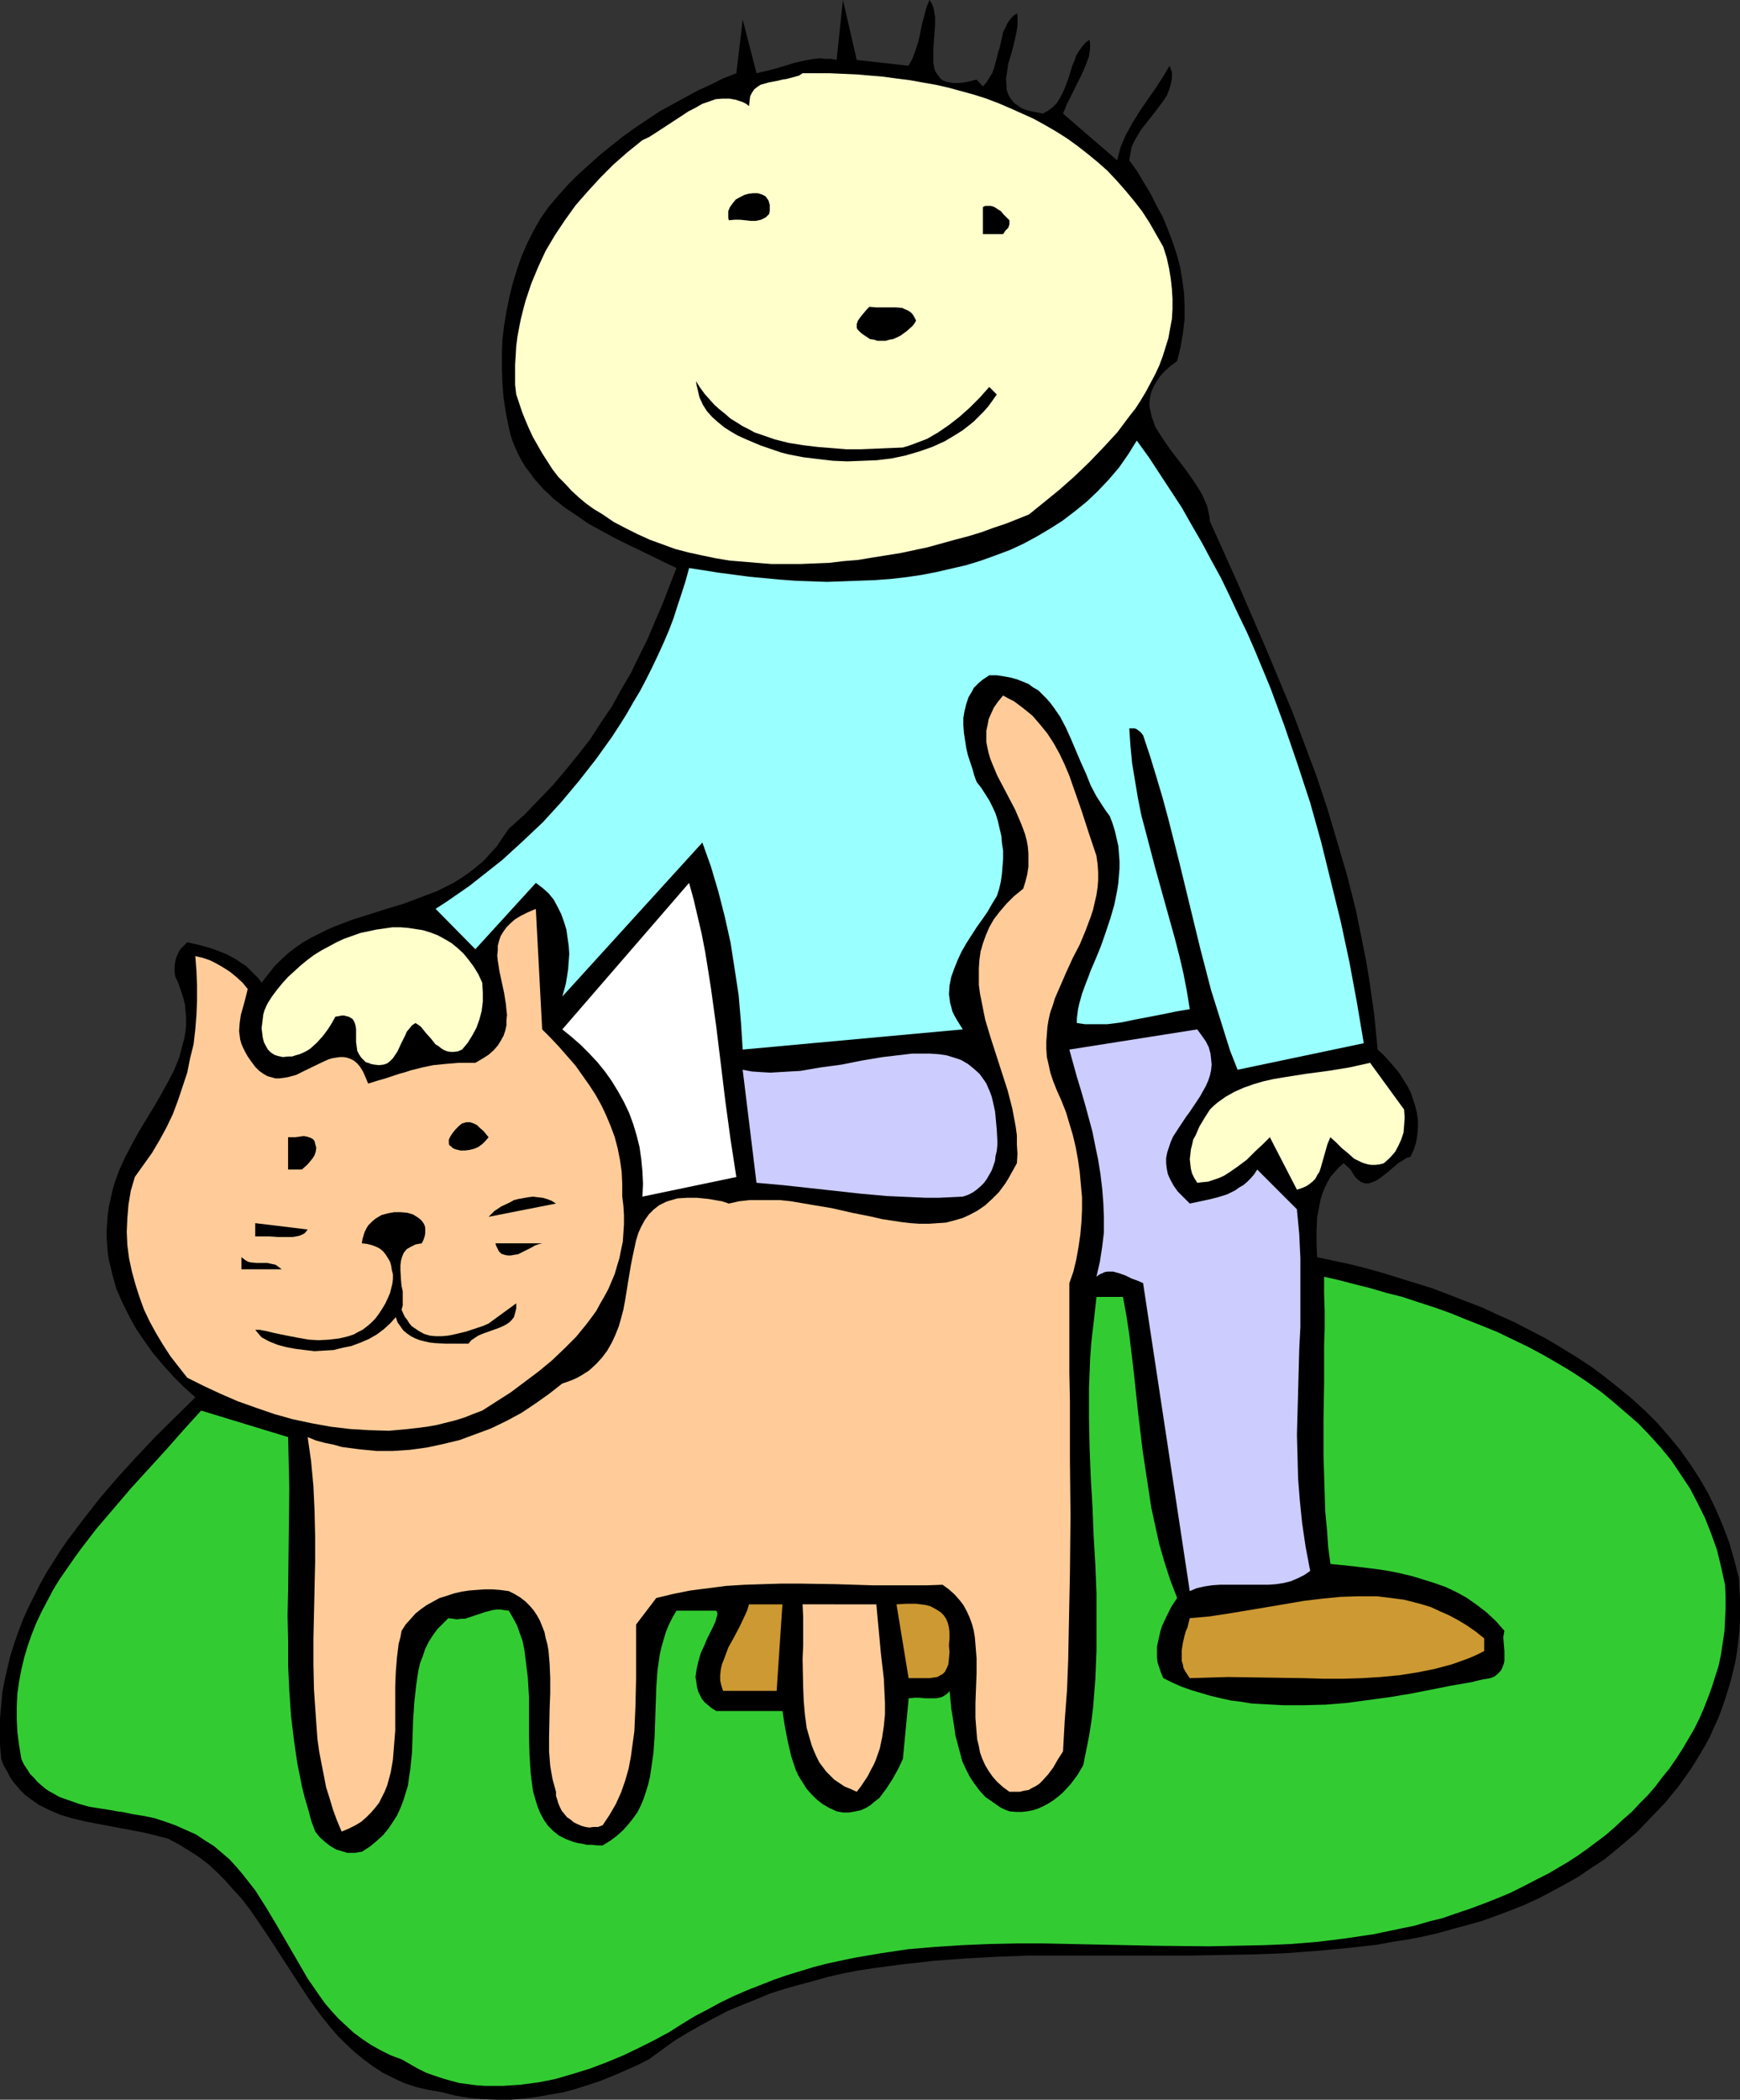
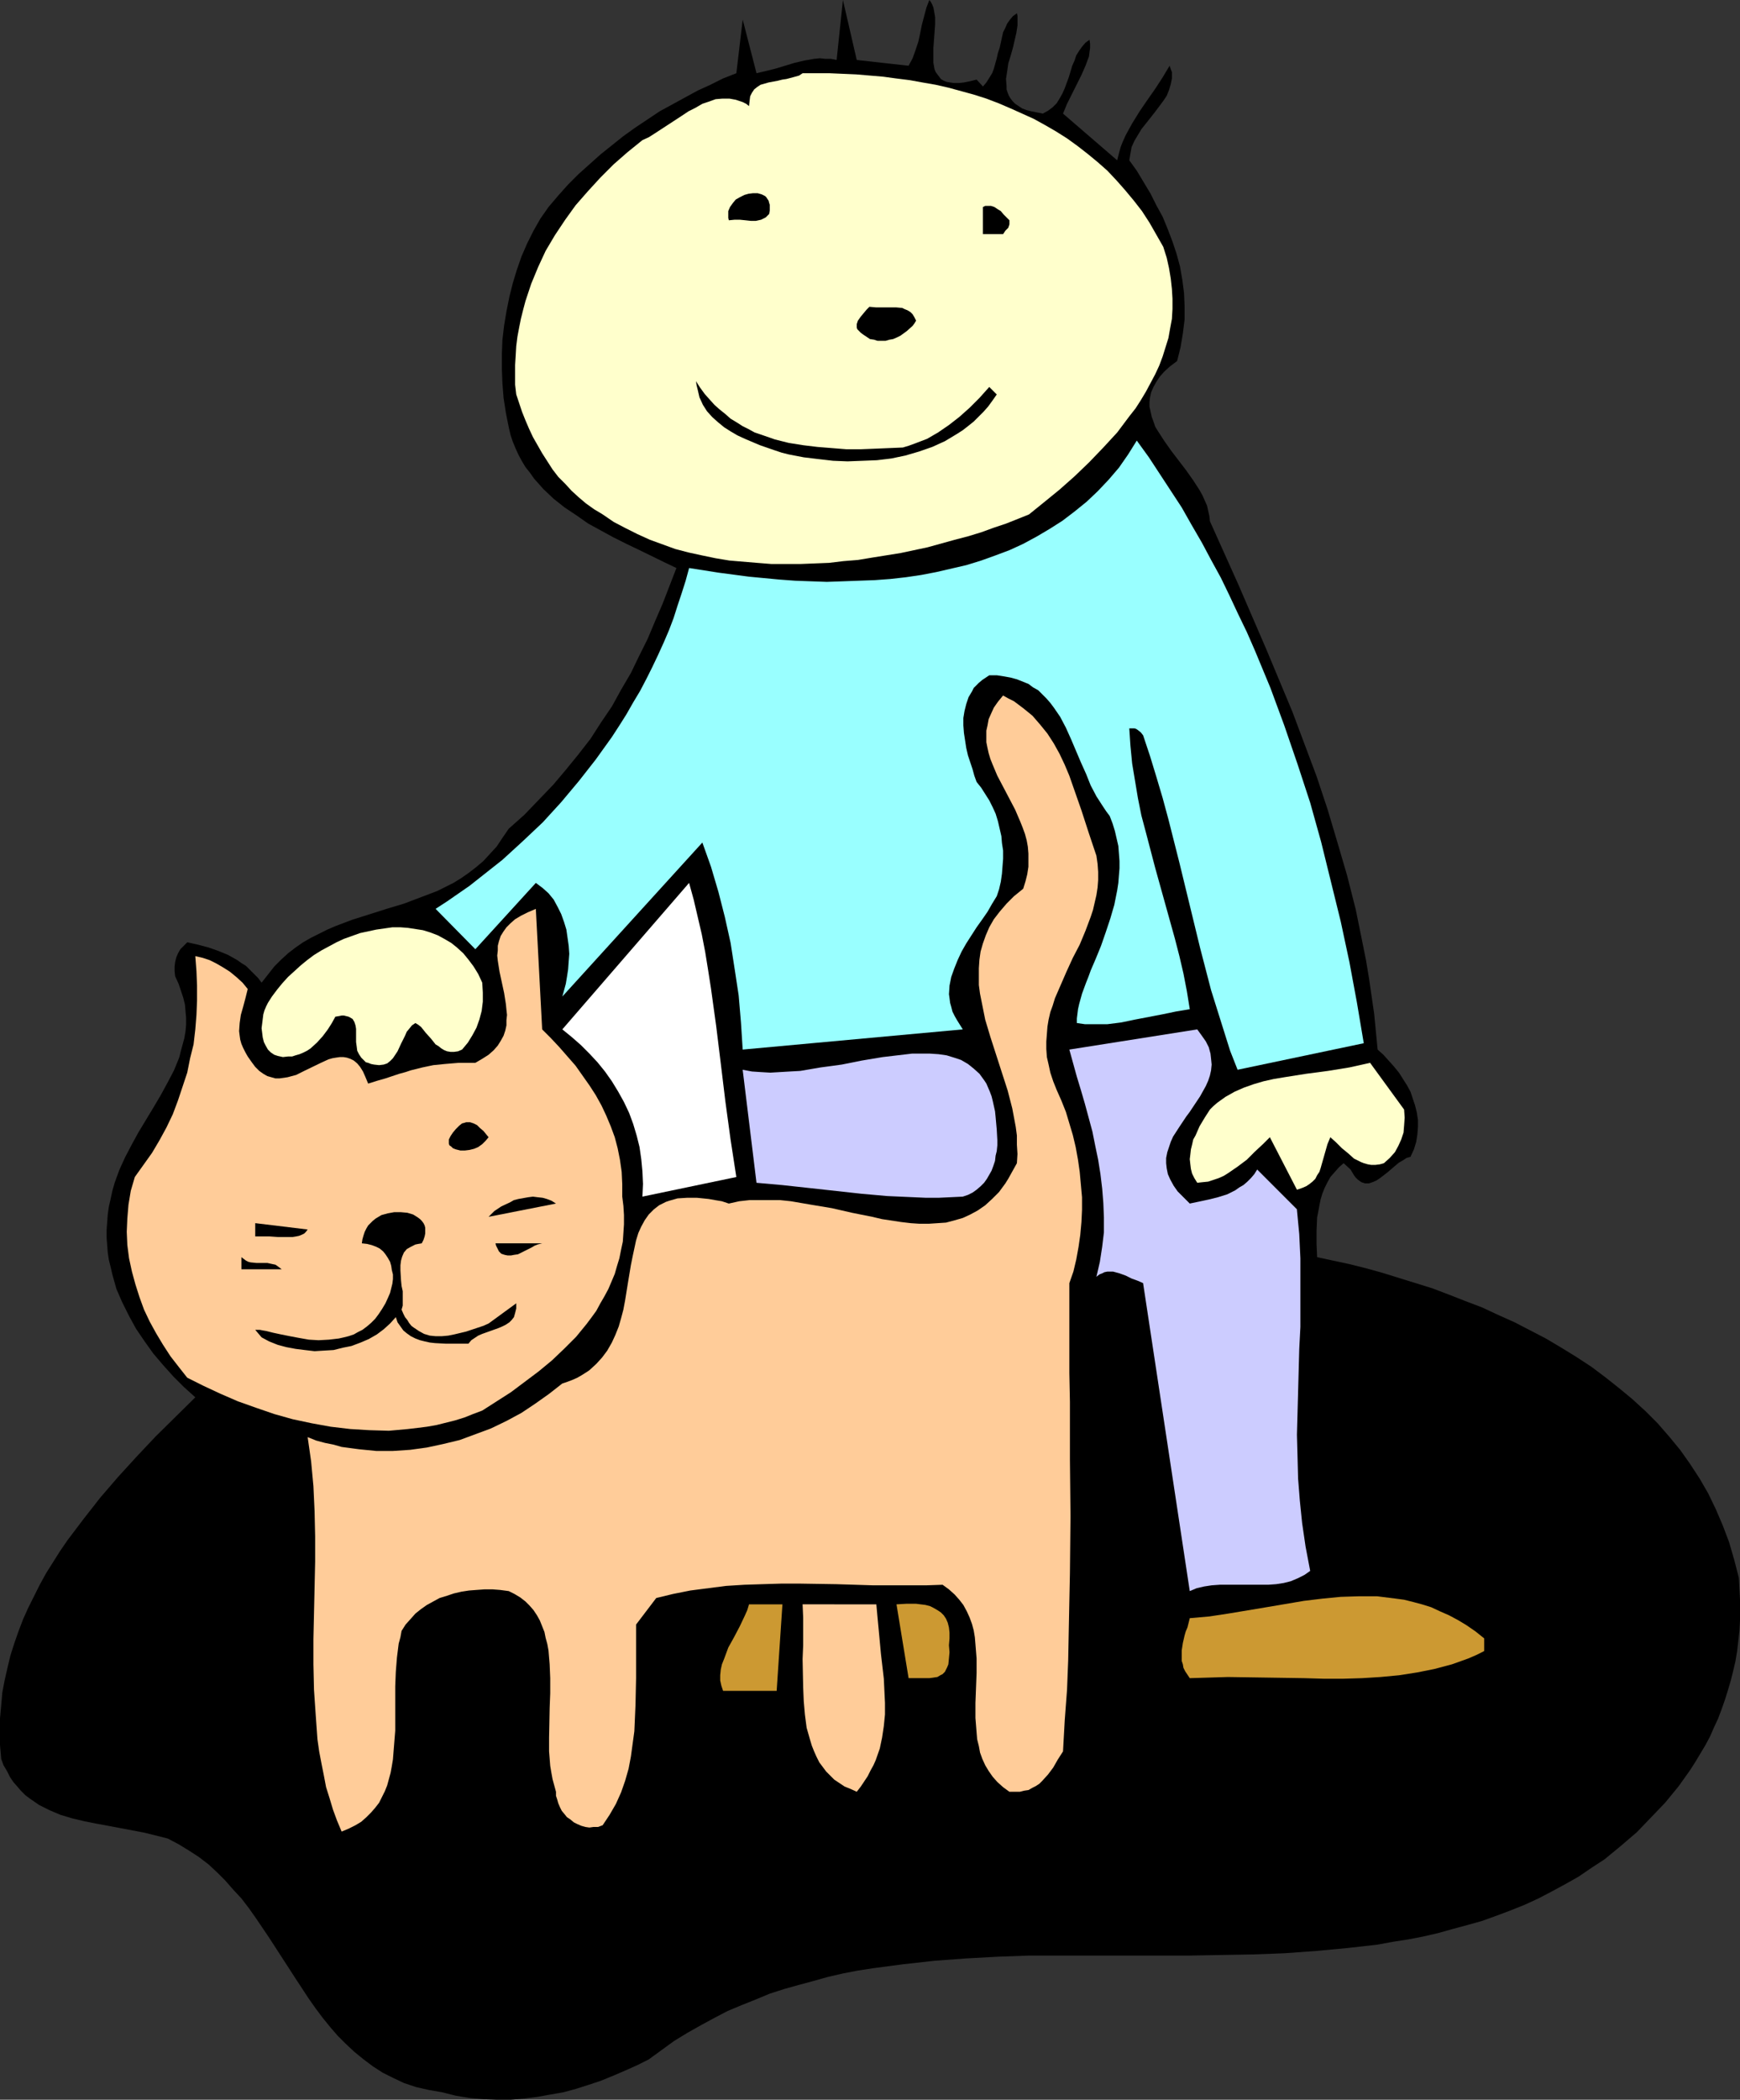
<svg xmlns="http://www.w3.org/2000/svg" xmlns:ns1="http://sodipodi.sourceforge.net/DTD/sodipodi-0.dtd" xmlns:ns2="http://www.inkscape.org/namespaces/inkscape" version="1.0" width="129.095mm" height="155.668mm" id="svg26" ns1:docname="Cat &amp; Child 12.wmf">
  <rect width="100%" height="100%" fill="#333333" stroke="none" />
  <ns1:namedview id="namedview26" pagecolor="#ffffff" bordercolor="#000000" borderopacity="0.25" ns2:showpageshadow="2" ns2:pageopacity="0.0" ns2:pagecheckerboard="0" ns2:deskcolor="#d1d1d1" ns2:document-units="mm" />
  <defs id="defs1">
    <pattern id="WMFhbasepattern" patternUnits="userSpaceOnUse" width="6" height="6" x="0" y="0" />
  </defs>
  <path style="fill:#000000;fill-opacity:1;fill-rule:evenodd;stroke:none" d="m 254.783,18.421 1.131,-2.101 0.808,-2.262 0.808,-2.424 0.485,-2.262 0.485,-2.424 0.646,-2.424 0.646,-2.424 L 260.6,0 l 0.485,0.646 0.323,0.646 0.323,0.808 0.162,0.808 0.323,1.939 V 6.787 l -0.323,4.525 -0.162,2.101 v 2.101 2.101 l 0.323,1.778 0.323,0.808 0.485,0.646 0.485,0.646 0.485,0.646 0.808,0.485 0.808,0.323 0.969,0.162 1.131,0.162 h 1.292 l 1.454,-0.162 1.616,-0.323 1.939,-0.485 1.777,1.939 0.969,-1.131 0.808,-1.293 0.808,-1.293 0.485,-1.293 0.808,-2.909 0.323,-1.454 0.485,-1.454 0.646,-2.909 0.323,-1.454 0.646,-1.293 0.485,-1.131 0.808,-1.131 0.808,-0.97 1.131,-0.808 0.162,0.808 v 0.808 1.778 l -0.323,2.101 -0.485,2.101 -0.485,2.101 -0.646,2.262 -0.646,2.101 -0.323,2.262 -0.323,2.101 0.162,1.939 v 0.97 l 0.323,0.97 0.323,0.808 0.485,0.808 0.646,0.808 0.646,0.646 0.969,0.646 0.969,0.646 1.292,0.485 1.292,0.323 1.616,0.323 1.616,0.323 1.454,-0.808 1.292,-0.97 1.131,-1.131 0.808,-1.293 0.808,-1.454 0.646,-1.454 1.131,-3.07 0.969,-3.232 0.646,-1.454 0.485,-1.454 0.808,-1.293 0.808,-1.131 0.969,-1.131 1.131,-0.808 0.162,1.131 v 1.131 l -0.162,1.131 -0.162,1.293 -0.485,1.293 -0.485,1.293 -1.131,2.585 -2.747,5.494 -1.292,2.585 -1.131,2.747 15.187,13.089 0.485,-1.939 0.485,-1.778 0.646,-1.616 0.808,-1.778 1.777,-3.232 2.1,-3.393 2.1,-3.07 2.262,-3.232 2.1,-3.232 1.939,-3.232 0.323,0.97 0.323,0.808 v 0.97 0.808 l -0.323,1.616 -0.485,1.616 -0.646,1.616 -0.969,1.454 -2.423,3.232 -2.423,3.07 -1.292,1.616 -0.969,1.616 -0.969,1.616 -0.808,1.778 -0.323,1.778 -0.323,1.939 2.1,2.909 1.939,3.232 1.939,3.232 1.616,3.232 1.777,3.232 1.454,3.555 1.292,3.393 1.131,3.393 0.969,3.555 0.646,3.717 0.485,3.717 0.162,3.717 v 3.717 l -0.485,3.878 -0.646,3.878 -0.969,3.878 -1.939,1.454 -1.616,1.454 -1.292,1.454 -0.969,1.454 -0.808,1.454 -0.646,1.454 -0.323,1.454 -0.162,1.293 v 1.293 l 0.323,1.454 0.323,1.454 0.485,1.293 0.485,1.454 0.808,1.293 1.777,2.747 1.939,2.747 4.201,5.494 1.939,2.747 1.777,2.747 0.808,1.454 0.646,1.454 0.646,1.454 0.323,1.454 0.323,1.454 0.162,1.454 7.917,17.613 7.755,17.937 3.716,8.888 3.716,8.888 3.393,9.049 3.393,9.049 3.07,9.211 2.747,9.211 2.747,9.372 2.423,9.534 1.939,9.534 0.969,4.848 0.808,4.848 1.454,10.019 0.485,5.009 0.485,5.009 1.616,1.454 1.454,1.616 1.454,1.616 1.454,1.778 1.131,1.778 1.131,1.778 0.969,1.778 0.646,1.939 0.646,1.939 0.485,1.939 0.323,2.101 v 1.939 l -0.162,2.101 -0.323,2.101 -0.646,2.101 -0.969,2.101 -1.131,0.323 -0.969,0.646 -1.131,0.646 -0.969,0.808 -2.262,1.939 -2.1,1.616 -0.969,0.646 -1.131,0.485 -0.969,0.323 h -1.131 l -0.969,-0.323 -0.485,-0.323 -0.646,-0.485 -0.485,-0.485 -0.485,-0.646 -0.485,-0.808 -0.485,-0.808 -1.939,-1.778 -1.292,1.131 -1.292,1.454 -1.131,1.293 -0.808,1.454 -0.808,1.616 -0.646,1.616 -0.485,1.616 -0.323,1.616 -0.323,1.778 -0.323,1.616 -0.162,3.717 v 3.717 l 0.162,3.717 4.524,0.97 4.524,0.97 4.524,1.131 4.685,1.293 4.685,1.454 4.685,1.454 4.685,1.454 4.685,1.778 4.524,1.778 4.685,1.778 4.524,2.101 4.685,2.101 4.362,2.262 4.362,2.262 4.362,2.585 4.201,2.585 4.201,2.747 3.877,2.909 3.877,3.07 3.716,3.07 3.716,3.393 3.393,3.393 3.231,3.717 3.07,3.717 2.747,3.878 2.747,4.201 2.423,4.201 2.1,4.363 1.939,4.525 1.777,4.686 1.454,5.009 1.292,5.009 0.162,3.07 0.162,3.07 v 2.909 2.909 l -0.162,2.909 -0.323,2.909 -0.323,2.747 -0.485,2.909 -0.646,2.747 -0.646,2.585 -0.808,2.747 -0.808,2.585 -0.969,2.747 -0.969,2.585 -1.131,2.424 -1.131,2.585 -1.292,2.424 -1.454,2.424 -1.454,2.424 -1.454,2.262 -3.231,4.525 -3.716,4.525 -3.877,4.04 -4.039,4.201 -4.524,3.878 -4.524,3.717 -3.716,2.424 -3.554,2.424 -3.716,2.101 -3.877,2.101 -3.716,1.939 -3.877,1.778 -4.039,1.616 -3.877,1.454 -4.039,1.454 -4.039,1.131 -4.201,1.131 -4.039,1.131 -4.201,0.97 -4.201,0.808 -4.201,0.646 -4.362,0.808 -8.563,0.97 -8.724,0.808 -8.886,0.646 -8.724,0.323 -9.047,0.162 -8.886,0.162 h -36.028 -8.886 l -8.886,0.323 -8.886,0.485 -8.724,0.646 -8.724,0.97 -8.563,1.131 -4.201,0.646 -4.201,0.808 -4.201,0.97 -4.039,1.131 -4.201,1.131 -4.039,1.131 -4.039,1.293 -3.877,1.616 -4.039,1.616 -3.877,1.616 -3.716,1.939 -3.877,2.101 -3.716,2.101 -3.716,2.262 -3.554,2.585 -3.554,2.585 -3.231,1.616 -3.231,1.454 -3.393,1.454 -3.554,1.454 -3.393,1.131 -3.554,1.131 -3.554,0.97 -3.716,0.646 -3.554,0.646 -3.877,0.485 -3.716,0.323 h -3.716 l -3.877,-0.162 -3.877,-0.323 -3.877,-0.646 -3.877,-0.97 -3.716,-0.646 -3.554,-0.808 -3.393,-1.131 -3.07,-1.454 -2.908,-1.454 -2.747,-1.778 -2.585,-1.939 -2.585,-2.101 -2.423,-2.262 -2.262,-2.262 -2.1,-2.424 -2.1,-2.585 -1.939,-2.585 -1.939,-2.747 -3.716,-5.656 -7.432,-11.473 -3.716,-5.494 -1.939,-2.747 -2.1,-2.747 -2.262,-2.424 -2.262,-2.585 -2.262,-2.262 -2.423,-2.262 -2.747,-2.101 -2.747,-1.778 -2.908,-1.778 -3.07,-1.616 -3.231,-0.808 -3.231,-0.808 -6.786,-1.293 -6.947,-1.293 -3.231,-0.646 -3.393,-0.808 -3.231,-0.97 -3.07,-1.293 -2.908,-1.454 -2.585,-1.778 -1.292,-0.97 -1.292,-1.293 -0.969,-1.131 -1.131,-1.293 -0.969,-1.454 -0.808,-1.616 -0.969,-1.616 -0.646,-1.778 L 0,488.975 v -3.717 -3.717 l 0.323,-3.555 0.323,-3.717 0.646,-3.393 0.808,-3.555 0.808,-3.393 1.131,-3.555 1.131,-3.232 1.292,-3.393 1.454,-3.232 1.616,-3.232 1.616,-3.232 1.777,-3.232 1.939,-3.07 1.939,-3.07 2.1,-3.07 4.524,-5.979 4.685,-5.979 5.008,-5.817 5.17,-5.656 5.332,-5.656 11.148,-10.988 -3.231,-2.909 -2.908,-2.909 -2.908,-3.232 -2.747,-3.232 -2.423,-3.393 -2.423,-3.555 -1.939,-3.555 -1.939,-3.878 -1.616,-3.717 -1.131,-4.04 -0.485,-2.101 -0.485,-1.939 -0.323,-2.101 -0.162,-2.101 -0.162,-2.101 v -2.101 l 0.162,-2.101 0.162,-2.262 0.323,-2.262 0.485,-2.101 0.485,-2.262 0.646,-2.262 1.292,-3.555 1.616,-3.555 1.777,-3.393 1.939,-3.555 4.201,-6.948 2.1,-3.555 1.939,-3.555 1.777,-3.393 1.454,-3.555 0.485,-1.939 0.485,-1.778 0.485,-1.778 0.323,-1.939 0.162,-1.778 v -1.939 l -0.162,-1.778 -0.162,-1.939 -0.485,-1.939 -0.646,-1.939 -0.646,-1.939 -0.969,-2.101 -0.162,-1.454 v -1.293 l 0.162,-1.293 0.323,-1.293 0.485,-1.131 0.646,-1.131 0.969,-0.97 0.969,-0.97 2.908,0.646 3.07,0.808 2.747,0.97 2.747,1.131 2.585,1.454 1.131,0.808 1.292,0.808 1.131,1.131 1.131,1.131 1.131,1.131 0.969,1.293 1.777,-2.262 1.777,-2.262 1.939,-1.939 1.939,-1.778 2.1,-1.616 2.1,-1.454 2.262,-1.293 2.262,-1.131 2.262,-1.131 2.262,-0.97 4.685,-1.778 9.694,-3.07 4.847,-1.454 4.685,-1.778 4.685,-1.778 2.262,-1.131 2.262,-1.131 2.1,-1.293 2.1,-1.454 2.1,-1.616 2.1,-1.778 1.777,-1.939 1.939,-2.101 1.616,-2.424 1.777,-2.585 4.362,-3.878 4.039,-4.201 4.039,-4.201 3.554,-4.201 3.554,-4.363 3.393,-4.363 2.908,-4.525 3.07,-4.525 2.585,-4.686 2.747,-4.686 2.262,-4.686 2.423,-4.848 2.1,-5.009 2.1,-4.848 1.939,-5.009 1.939,-5.009 -3.393,-1.616 -6.947,-3.393 -3.716,-1.778 -3.554,-1.778 -3.554,-1.939 -3.554,-1.939 -3.231,-2.262 -3.393,-2.262 -3.07,-2.424 -2.908,-2.747 -2.585,-2.909 -1.131,-1.616 -1.292,-1.616 -0.969,-1.616 -0.969,-1.778 -0.808,-1.778 -0.808,-1.939 -0.646,-1.939 -0.485,-2.101 -0.808,-4.04 -0.646,-4.201 -0.323,-4.04 -0.162,-4.201 v -4.04 l 0.162,-4.04 0.485,-4.04 0.646,-3.878 0.808,-4.04 0.969,-3.878 1.131,-3.717 1.292,-3.717 1.616,-3.717 1.777,-3.555 1.939,-3.393 2.262,-3.232 2.747,-3.232 2.747,-3.07 2.908,-2.909 3.07,-2.747 3.07,-2.747 3.231,-2.585 3.231,-2.585 3.393,-2.424 3.393,-2.262 3.393,-2.262 3.554,-1.939 3.554,-1.939 3.554,-1.939 3.554,-1.616 3.554,-1.778 3.716,-1.454 1.777,-15.028 3.877,15.028 2.747,-0.646 2.585,-0.646 5.332,-1.616 2.747,-0.646 2.747,-0.485 1.616,-0.162 1.454,0.162 h 1.616 l 1.616,0.323 L 236.365,0 l 3.877,16.805 z" id="path1" />
  <path style="fill:#ffffcc;fill-opacity:1;fill-rule:evenodd;stroke:none" d="m 326.194,69.161 0.969,3.07 0.646,2.909 0.485,2.909 0.323,2.909 0.162,2.747 v 2.909 l -0.162,2.747 -0.485,2.585 -0.485,2.747 -0.808,2.585 -0.808,2.585 -0.969,2.585 -1.131,2.424 -1.292,2.424 -1.292,2.424 -1.454,2.424 -1.454,2.262 -1.777,2.262 -3.393,4.525 -3.877,4.201 -4.039,4.201 -4.039,3.878 -4.201,3.717 -4.362,3.555 -4.201,3.393 -3.231,1.293 -3.231,1.293 -3.393,1.131 -3.554,1.293 -3.716,1.131 -3.716,0.97 -7.593,2.101 -7.593,1.616 -4.039,0.646 -4.039,0.646 -3.877,0.646 -4.039,0.323 -4.039,0.485 -4.039,0.162 -4.039,0.162 h -4.039 -4.039 l -4.039,-0.323 -3.877,-0.323 -3.877,-0.323 -3.877,-0.646 -3.877,-0.808 -3.716,-0.808 -3.716,-0.97 -3.554,-1.293 -3.554,-1.293 -3.554,-1.616 -3.231,-1.616 -3.393,-1.778 -3.07,-2.101 -2.423,-1.454 -2.262,-1.616 -2.1,-1.778 -1.939,-1.778 -1.777,-1.939 -1.939,-1.939 -1.616,-2.101 -1.454,-2.262 -1.454,-2.262 -1.292,-2.262 -1.292,-2.262 -1.131,-2.424 -0.969,-2.262 -0.969,-2.424 -1.616,-4.848 -0.323,-2.747 v -2.747 -2.747 l 0.162,-2.585 0.162,-2.747 0.323,-2.585 0.485,-2.585 0.485,-2.424 0.646,-2.585 0.646,-2.424 0.808,-2.424 0.808,-2.424 1.939,-4.686 2.1,-4.525 2.585,-4.363 2.908,-4.363 2.908,-4.04 3.393,-3.878 3.554,-3.878 3.716,-3.717 3.877,-3.393 4.201,-3.393 1.777,-0.808 1.777,-1.131 3.716,-2.424 3.716,-2.424 1.939,-1.293 1.939,-0.97 1.939,-1.131 1.939,-0.646 1.777,-0.646 1.939,-0.162 h 1.939 l 1.777,0.323 0.969,0.323 0.969,0.323 0.969,0.485 0.808,0.646 0.162,-1.454 0.162,-1.293 0.485,-0.97 0.646,-0.97 0.808,-0.646 0.969,-0.646 1.131,-0.323 1.131,-0.323 2.585,-0.485 1.292,-0.323 1.131,-0.162 2.423,-0.646 1.131,-0.323 0.969,-0.646 h 7.593 l 7.432,0.323 7.593,0.646 3.554,0.485 3.877,0.485 3.554,0.646 3.716,0.646 3.554,0.808 3.554,0.97 3.554,0.97 3.554,1.131 3.393,1.293 3.393,1.454 3.231,1.454 3.231,1.454 3.231,1.778 3.07,1.778 3.07,1.939 2.908,2.101 2.908,2.262 2.747,2.262 2.747,2.424 2.585,2.747 2.423,2.747 2.423,2.909 2.262,2.909 2.1,3.232 1.939,3.393 z" id="path2" />
  <path style="fill:#000000;fill-opacity:1;fill-rule:evenodd;stroke:none" d="m 215.685,59.95 -0.485,0.485 -0.485,0.485 -0.646,0.323 -0.646,0.323 -1.454,0.323 h -1.454 l -1.454,-0.162 -1.616,-0.162 h -1.454 l -1.616,0.162 -0.162,-0.646 v -0.646 -0.646 -0.646 l 0.485,-1.131 0.808,-1.131 0.808,-0.97 1.131,-0.646 1.292,-0.646 1.131,-0.323 1.292,-0.162 h 1.292 l 1.131,0.323 0.969,0.485 0.323,0.323 0.323,0.485 0.323,0.485 0.162,0.646 0.162,0.485 v 0.808 0.808 z" id="path3" />
  <path style="fill:#000000;fill-opacity:1;fill-rule:evenodd;stroke:none" d="m 283.057,61.728 v 0.646 0.485 l -0.162,0.485 -0.162,0.485 -0.808,0.808 -0.646,0.97 H 275.625 v -7.595 l 0.646,-0.323 h 0.646 0.969 l 0.969,0.323 0.969,0.646 0.808,0.485 0.808,0.97 z" id="path4" />
  <path style="fill:#000000;fill-opacity:1;fill-rule:evenodd;stroke:none" d="m 256.884,89.845 -0.485,0.808 -0.485,0.646 -1.616,1.454 -1.777,1.293 -0.969,0.485 -1.131,0.485 -0.969,0.162 -1.131,0.323 h -1.131 -1.131 l -0.969,-0.323 -1.131,-0.162 -0.969,-0.646 -0.969,-0.646 -0.646,-0.485 -0.485,-0.485 -0.485,-0.485 -0.162,-0.485 v -0.485 -0.485 l 0.323,-0.97 0.808,-1.131 0.808,-0.97 0.808,-0.97 0.808,-0.808 1.777,0.162 h 1.939 3.716 l 1.777,0.162 0.646,0.323 0.808,0.323 0.808,0.485 0.646,0.646 0.485,0.808 z" id="path5" />
  <path style="fill:#000000;fill-opacity:1;fill-rule:evenodd;stroke:none" d="m 253.168,125.395 1.616,-0.485 1.777,-0.646 3.393,-1.293 3.07,-1.778 3.07,-2.101 2.908,-2.262 2.908,-2.585 2.747,-2.747 2.747,-3.07 2.1,2.101 -1.131,1.616 -1.292,1.778 -1.292,1.454 -2.747,2.747 -1.616,1.293 -1.454,1.131 -1.777,1.131 -1.616,0.97 -1.616,0.97 -3.554,1.616 -3.716,1.293 -3.877,1.131 -3.877,0.808 -4.039,0.485 -4.039,0.162 -4.201,0.162 -4.039,-0.162 -4.201,-0.485 -4.039,-0.485 -4.201,-0.808 -1.939,-0.485 -1.939,-0.646 -4.201,-1.454 -4.201,-1.778 -2.1,-0.97 -1.939,-1.131 -1.777,-1.131 -1.777,-1.454 -1.616,-1.454 -1.454,-1.616 -1.131,-1.778 -0.969,-2.101 -0.485,-2.101 -0.323,-1.293 -0.162,-1.131 1.131,1.778 1.292,1.778 1.292,1.454 1.454,1.616 1.454,1.293 1.616,1.293 1.454,1.293 1.616,0.97 1.777,1.131 1.616,0.808 1.777,0.97 1.939,0.646 3.716,1.293 3.877,0.97 4.039,0.646 4.039,0.485 4.039,0.323 4.039,0.323 h 4.039 l 4.039,-0.162 3.877,-0.162 z" id="path6" />
  <path style="fill:#99ffff;fill-opacity:1;fill-rule:evenodd;stroke:none" d="m 382.418,292.318 -35.382,7.433 -2.1,-5.332 -1.777,-5.656 -1.777,-5.656 -1.777,-5.656 -3.07,-11.796 -2.908,-11.958 -2.908,-11.958 -3.07,-12.119 -1.616,-5.979 -1.777,-5.979 -1.777,-5.817 -1.939,-5.817 -0.646,-0.808 -0.808,-0.646 -0.485,-0.323 -0.485,-0.162 h -0.646 -0.808 l 0.323,4.848 0.485,5.009 0.808,4.848 0.808,4.848 0.969,4.848 1.292,4.848 2.585,9.857 2.747,9.857 2.747,9.857 1.292,5.009 1.131,4.848 0.969,5.009 0.808,5.009 -3.877,0.646 -3.877,0.808 -7.593,1.454 -3.877,0.808 -3.877,0.485 h -2.1 -2.1 -2.1 l -2.262,-0.323 v -1.293 l 0.162,-1.293 0.162,-1.293 0.323,-1.454 0.808,-2.909 1.131,-3.07 0.646,-1.616 0.646,-1.778 1.454,-3.393 1.454,-3.555 1.292,-3.717 1.292,-3.878 1.131,-3.878 0.808,-4.04 0.323,-2.101 0.162,-2.101 0.162,-1.939 v -2.101 l -0.162,-2.101 -0.162,-2.101 -0.485,-2.101 -0.485,-2.101 -0.646,-2.101 -0.808,-2.101 -0.969,-1.293 -0.969,-1.454 -1.777,-2.747 -1.616,-3.07 -1.292,-3.232 -1.454,-3.232 -2.747,-6.464 -1.454,-3.232 -1.616,-3.07 -1.777,-2.585 -0.969,-1.293 -1.131,-1.293 -1.131,-1.131 -1.131,-1.131 -1.454,-0.808 -1.292,-0.97 -1.616,-0.646 -1.616,-0.646 -1.777,-0.485 -1.777,-0.323 -2.1,-0.323 h -2.1 l -0.969,0.646 -0.969,0.646 -0.969,0.808 -0.646,0.646 -0.808,0.808 -0.485,0.97 -0.969,1.616 -0.646,1.939 -0.485,1.939 -0.323,1.939 v 2.101 l 0.162,2.101 0.323,2.101 0.323,2.101 0.485,2.101 1.292,3.878 0.485,1.778 0.646,1.778 1.292,1.616 1.131,1.778 1.131,1.778 0.969,1.939 0.808,1.778 0.646,2.101 0.485,2.101 0.485,2.101 0.162,1.939 0.323,2.101 v 2.262 l -0.162,2.101 -0.162,2.101 -0.323,2.262 -0.485,2.101 -0.646,1.939 -1.292,2.101 -1.292,2.262 -1.454,2.101 -1.616,2.262 -2.908,4.525 -1.292,2.262 -1.131,2.424 -0.969,2.424 -0.808,2.262 -0.485,2.424 -0.162,2.424 0.162,1.131 0.162,1.293 0.323,1.131 0.323,1.293 0.646,1.293 0.646,1.131 0.808,1.293 0.808,1.293 -61.717,5.656 -0.485,-7.595 -0.646,-7.595 -1.131,-7.433 -1.131,-7.272 -1.616,-7.272 -1.777,-6.948 -2.1,-7.11 -2.423,-6.787 -39.26,43.145 0.485,-1.778 0.485,-1.778 0.323,-1.939 0.323,-2.101 0.162,-2.262 0.162,-2.101 -0.162,-2.262 -0.323,-2.262 -0.323,-2.262 -0.646,-2.101 -0.808,-2.262 -0.969,-1.939 -1.131,-2.101 -1.454,-1.778 -1.616,-1.454 -1.939,-1.454 -16.964,18.583 -11.148,-11.311 3.231,-2.101 6.301,-4.363 3.07,-2.424 6.139,-4.848 5.655,-5.171 5.655,-5.332 5.17,-5.656 5.008,-5.979 4.685,-5.979 4.524,-6.302 2.1,-3.232 1.939,-3.07 1.939,-3.393 1.939,-3.232 1.777,-3.393 1.616,-3.232 1.616,-3.393 1.616,-3.555 1.454,-3.393 1.292,-3.393 1.131,-3.555 1.131,-3.393 1.131,-3.555 0.969,-3.555 8.24,1.293 8.563,1.131 8.563,0.808 4.362,0.323 8.886,0.323 4.524,-0.162 4.362,-0.162 4.524,-0.162 4.362,-0.323 4.362,-0.485 4.362,-0.646 4.201,-0.808 4.201,-0.97 4.201,-0.97 4.201,-1.293 4.039,-1.454 3.877,-1.454 3.877,-1.778 3.877,-2.101 3.554,-2.101 3.554,-2.262 3.393,-2.585 3.393,-2.747 3.07,-2.909 3.07,-3.232 2.908,-3.393 2.585,-3.717 2.423,-3.878 3.393,4.686 3.07,4.686 3.07,4.686 3.07,4.686 2.747,4.848 2.908,5.009 2.585,4.848 2.747,5.009 2.423,5.009 2.423,5.171 2.423,5.009 2.262,5.171 4.362,10.503 3.877,10.503 3.716,10.827 3.554,10.827 3.07,10.988 2.747,11.15 2.747,11.15 2.423,11.311 2.1,11.311 z" id="path7" />
  <path style="fill:#ffcc99;fill-opacity:1;fill-rule:evenodd;stroke:none" d="m 307.453,239.801 0.323,2.262 0.162,2.262 v 2.262 l -0.162,2.101 -0.323,2.101 -0.485,2.101 -0.485,2.101 -0.646,1.939 -1.454,3.878 -1.616,3.878 -1.939,3.717 -1.777,3.878 -1.616,3.717 -1.616,3.717 -0.646,2.101 -0.646,1.778 -0.485,2.101 -0.323,1.939 -0.162,2.101 -0.162,2.101 v 2.101 l 0.162,2.262 0.485,2.101 0.485,2.262 0.808,2.424 0.969,2.424 1.292,2.909 1.292,3.232 0.969,3.232 0.969,3.232 0.808,3.393 0.646,3.555 0.485,3.393 0.323,3.555 0.323,3.555 v 3.555 l -0.162,3.393 -0.323,3.555 -0.485,3.393 -0.646,3.555 -0.808,3.393 -1.131,3.232 v 8.564 8.403 8.241 l 0.162,8.08 v 16.159 l 0.162,15.836 -0.162,15.998 -0.162,7.918 -0.162,8.08 -0.162,8.403 -0.323,8.241 -0.646,8.564 -0.485,8.726 -1.454,2.262 -1.292,2.262 -1.454,1.939 -1.616,1.778 -0.808,0.808 -0.969,0.646 -0.969,0.485 -1.131,0.646 -1.131,0.162 -1.292,0.323 h -1.454 -1.454 l -1.777,-1.293 -1.616,-1.454 -1.292,-1.454 -1.131,-1.616 -0.969,-1.616 -0.808,-1.778 -0.646,-1.778 -0.323,-1.778 -0.485,-1.939 -0.162,-1.939 -0.323,-4.04 v -4.201 l 0.323,-8.403 v -4.04 l -0.323,-4.04 -0.162,-1.939 -0.323,-1.939 -0.485,-1.778 -0.646,-1.778 -0.808,-1.778 -0.969,-1.778 -1.131,-1.454 -1.292,-1.454 -1.616,-1.454 -1.777,-1.293 -4.685,0.162 h -4.847 -4.847 -5.008 l -10.34,-0.323 -10.34,-0.162 h -5.17 l -5.332,0.162 -5.008,0.162 -5.17,0.323 -5.008,0.646 -5.008,0.646 -4.847,0.97 -4.685,1.131 -5.655,7.433 v 7.595 7.433 l -0.162,7.433 -0.162,3.717 -0.162,3.717 -0.485,3.555 -0.485,3.555 -0.646,3.393 -0.969,3.393 -1.131,3.232 -1.454,3.232 -1.777,3.07 -1.939,2.909 -1.292,0.485 h -1.292 l -1.131,0.162 -1.131,-0.162 -1.131,-0.323 -1.131,-0.485 -0.969,-0.485 -0.969,-0.808 -0.969,-0.646 -0.646,-0.808 -0.808,-0.97 -0.485,-0.97 -0.485,-1.131 -0.323,-1.131 -0.323,-0.97 v -1.131 l -0.485,-1.778 -0.485,-1.778 -0.323,-1.778 -0.323,-1.939 -0.323,-4.04 v -3.878 l 0.162,-8.241 0.162,-4.201 v -4.201 l -0.162,-3.878 -0.323,-3.878 -0.323,-1.778 -0.485,-1.778 -0.323,-1.616 -0.646,-1.616 -0.646,-1.616 -0.808,-1.454 -0.969,-1.454 -1.131,-1.293 -1.131,-1.131 -1.454,-1.131 -1.616,-0.97 -1.616,-0.808 -2.423,-0.323 -2.1,-0.162 h -2.262 l -2.262,0.162 -2.1,0.162 -2.1,0.323 -2.1,0.485 -1.939,0.646 -2.1,0.646 -1.777,0.97 -1.777,0.97 -1.616,1.131 -1.616,1.293 -1.292,1.454 -1.454,1.616 -1.131,1.778 -0.323,1.778 -0.485,1.778 -0.485,3.878 -0.323,4.04 -0.162,4.04 v 8.403 4.04 l -0.323,4.04 -0.323,4.04 -0.323,1.939 -0.323,1.778 -0.485,1.778 -0.485,1.778 -0.646,1.616 -0.808,1.616 -0.808,1.616 -1.131,1.454 -1.131,1.293 -1.292,1.293 -1.454,1.293 -1.616,0.97 -1.939,0.97 -1.939,0.808 -1.292,-3.07 -1.131,-3.07 -0.969,-3.232 -0.969,-3.07 -0.646,-3.393 -0.646,-3.232 -0.646,-3.393 -0.485,-3.393 -0.485,-6.787 -0.485,-7.11 -0.162,-7.11 v -7.11 l 0.162,-7.11 0.162,-7.272 0.162,-7.272 v -7.11 l -0.162,-7.11 -0.323,-6.948 -0.646,-6.948 -0.485,-3.393 -0.485,-3.393 2.423,0.97 2.423,0.646 2.423,0.485 2.262,0.646 4.847,0.646 4.847,0.485 h 4.685 l 4.847,-0.323 4.685,-0.646 4.524,-0.97 4.685,-1.131 4.362,-1.616 4.362,-1.616 4.362,-2.101 4.201,-2.262 3.877,-2.585 3.877,-2.747 3.716,-2.909 1.454,-0.485 1.292,-0.485 1.454,-0.646 1.131,-0.646 1.292,-0.808 0.969,-0.646 1.939,-1.778 1.616,-1.778 1.454,-1.939 1.292,-2.262 0.969,-2.101 0.969,-2.424 0.646,-2.262 0.646,-2.424 0.485,-2.585 0.808,-5.009 0.808,-4.848 0.485,-2.424 0.485,-2.262 0.485,-2.262 0.646,-2.101 0.808,-1.778 0.969,-1.778 1.131,-1.616 1.454,-1.454 1.454,-1.131 1.939,-0.97 0.969,-0.323 1.131,-0.323 1.131,-0.323 2.585,-0.162 h 1.454 1.454 l 1.616,0.162 1.616,0.162 1.777,0.323 1.939,0.323 1.939,0.646 2.908,-0.646 2.908,-0.323 h 2.908 2.747 2.908 l 3.07,0.323 5.655,0.97 5.816,0.97 5.655,1.293 5.655,1.131 2.747,0.646 5.332,0.808 2.747,0.323 2.423,0.162 h 2.585 l 2.423,-0.162 2.423,-0.162 2.423,-0.646 2.262,-0.646 2.1,-0.97 2.1,-1.131 2.1,-1.454 1.939,-1.778 1.939,-1.939 1.777,-2.424 0.808,-1.293 0.808,-1.454 0.808,-1.454 0.808,-1.454 0.162,-2.585 -0.162,-2.585 v -2.585 l -0.323,-2.424 -0.485,-2.585 -0.485,-2.585 -1.292,-5.009 -1.616,-5.009 -1.616,-5.009 -1.616,-5.009 -1.454,-4.848 -0.485,-2.424 -0.485,-2.424 -0.485,-2.424 -0.323,-2.424 v -2.424 -2.262 l 0.162,-2.424 0.323,-2.262 0.646,-2.262 0.808,-2.262 0.969,-2.262 1.292,-2.262 1.616,-2.101 1.939,-2.262 2.1,-2.101 2.585,-2.101 0.646,-2.101 0.485,-1.939 0.323,-2.101 v -1.778 -1.939 l -0.162,-1.939 -0.323,-1.778 -0.485,-1.778 -0.646,-1.778 -0.646,-1.616 -1.454,-3.393 -3.393,-6.464 -1.616,-3.07 -1.292,-3.07 -0.646,-1.616 -0.485,-1.616 -0.323,-1.454 -0.323,-1.616 v -1.616 -1.616 l 0.323,-1.454 0.323,-1.778 0.646,-1.454 0.808,-1.778 1.131,-1.616 1.454,-1.778 1.454,0.808 1.616,0.808 1.292,0.97 1.292,0.97 2.585,2.101 2.1,2.424 2.1,2.585 1.777,2.747 1.616,2.909 1.454,3.07 1.292,3.07 1.131,3.232 2.262,6.464 2.1,6.464 z" id="path8" />
  <path style="fill:#ffffff;fill-opacity:1;fill-rule:evenodd;stroke:none" d="m 206.476,329.807 -26.335,5.494 0.162,-3.555 -0.162,-3.555 -0.323,-3.393 -0.485,-3.393 -0.808,-3.232 -0.969,-3.232 -1.131,-3.07 -1.454,-3.07 -1.616,-2.909 -1.777,-2.909 -1.939,-2.747 -2.1,-2.585 -2.262,-2.424 -2.423,-2.424 -2.585,-2.262 -2.585,-2.101 35.544,-41.044 1.292,4.686 1.131,4.848 1.131,4.848 0.969,5.009 0.808,5.009 0.808,5.171 1.454,10.503 1.292,10.503 1.292,10.665 1.454,10.665 z" id="path9" />
  <path style="fill:#ffcc99;fill-opacity:1;fill-rule:evenodd;stroke:none" d="m 152.03,288.44 2.423,2.424 2.423,2.585 2.262,2.585 2.262,2.585 1.939,2.747 1.939,2.747 1.777,2.747 1.616,2.909 1.292,2.747 1.292,3.07 1.131,3.07 0.808,3.07 0.646,3.232 0.485,3.393 0.162,3.393 v 3.555 l 0.323,2.585 0.162,2.585 v 2.585 l -0.162,2.424 -0.162,2.424 -0.485,2.262 -0.485,2.424 -0.646,2.101 -0.646,2.262 -1.777,4.201 -1.131,2.101 -1.131,1.939 -1.131,2.101 -1.292,1.778 -1.454,1.939 -2.908,3.555 -3.393,3.393 -3.393,3.232 -3.716,3.07 -3.877,2.909 -3.877,2.909 -4.039,2.585 -4.039,2.585 -2.585,0.97 -2.423,0.97 -2.585,0.808 -2.585,0.646 -2.585,0.646 -2.747,0.485 -2.585,0.323 -2.747,0.323 -5.332,0.485 -5.493,-0.162 -5.332,-0.323 -5.493,-0.646 -5.332,-0.97 -5.332,-1.131 -5.17,-1.454 -5.17,-1.778 -5.008,-1.778 -4.847,-2.101 -4.847,-2.262 -4.524,-2.262 -2.423,-3.07 -2.262,-2.909 -2.1,-3.232 -1.939,-3.232 -1.777,-3.232 -1.616,-3.393 -1.292,-3.555 -1.131,-3.555 -0.969,-3.555 -0.808,-3.717 -0.485,-3.717 -0.162,-3.717 0.162,-3.717 0.323,-3.878 0.646,-3.878 1.131,-3.878 2.423,-3.393 2.423,-3.393 2.1,-3.555 1.939,-3.555 1.777,-3.717 1.454,-3.878 1.292,-3.878 1.292,-3.878 0.808,-4.04 0.969,-3.878 0.485,-4.201 0.323,-4.04 0.162,-4.04 v -4.201 l -0.162,-4.04 -0.323,-4.201 2.1,0.485 1.939,0.646 1.939,0.97 1.939,1.131 1.777,1.131 1.777,1.454 1.777,1.616 1.454,1.778 -0.646,2.585 -0.646,2.424 -0.646,2.262 -0.323,2.262 -0.162,2.262 0.162,1.293 0.162,1.131 0.323,1.131 0.485,1.131 0.646,1.293 0.646,1.131 1.131,1.616 0.969,1.293 1.131,1.131 1.131,0.808 1.131,0.646 1.131,0.323 1.131,0.323 h 1.131 l 1.131,-0.162 1.131,-0.162 2.423,-0.646 2.262,-1.131 4.685,-2.262 2.1,-0.97 1.131,-0.323 0.969,-0.162 1.131,-0.162 h 0.969 l 0.969,0.162 0.969,0.323 0.969,0.485 0.969,0.808 0.808,0.97 0.808,1.293 0.646,1.454 0.808,1.939 2.585,-0.808 2.262,-0.646 1.939,-0.646 1.939,-0.646 1.777,-0.485 1.454,-0.485 3.231,-0.808 3.07,-0.646 1.616,-0.162 1.616,-0.162 1.939,-0.162 1.939,-0.162 h 4.685 l 1.939,-1.131 1.777,-1.131 1.454,-1.293 1.131,-1.293 0.808,-1.293 0.808,-1.454 0.485,-1.454 0.323,-1.454 v -1.454 l 0.162,-1.454 -0.162,-1.454 -0.162,-1.616 -0.485,-3.07 -1.292,-5.979 -0.485,-3.07 -0.162,-1.454 0.162,-1.454 v -1.293 l 0.323,-1.293 0.485,-1.454 0.808,-1.293 0.808,-1.131 1.131,-1.131 1.292,-1.131 1.616,-0.97 1.939,-0.97 2.262,-0.97 z" id="path10" />
  <path style="fill:#ffffcc;fill-opacity:1;fill-rule:evenodd;stroke:none" d="m 135.228,275.351 0.162,2.747 v 2.585 l -0.323,2.585 -0.646,2.424 -0.808,2.262 -1.131,2.101 -1.292,2.101 -1.616,1.939 -1.131,0.485 -1.131,0.162 h -0.969 l -0.969,-0.162 -0.808,-0.323 -0.808,-0.485 -0.808,-0.646 -0.808,-0.485 -1.292,-1.616 -1.454,-1.616 -1.292,-1.616 -0.808,-0.646 -0.808,-0.485 -0.969,0.646 -0.646,0.808 -0.808,0.97 -0.485,1.131 -1.131,2.262 -0.969,2.101 -0.646,0.97 -0.646,0.97 -0.808,0.808 -0.808,0.646 -0.969,0.323 -1.292,0.162 -1.454,-0.162 -0.808,-0.162 -0.808,-0.323 -0.646,-0.162 -0.485,-0.485 -0.808,-0.808 -0.646,-0.97 -0.485,-0.97 -0.162,-1.293 -0.162,-1.131 v -2.424 -1.293 l -0.162,-0.97 -0.323,-0.97 -0.485,-0.808 -0.808,-0.485 -0.323,-0.162 -0.646,-0.162 -0.646,-0.162 h -0.646 l -0.808,0.162 -0.969,0.162 -0.969,1.778 -1.131,1.778 -1.454,1.939 -1.616,1.778 -1.777,1.616 -0.969,0.646 -0.969,0.485 -1.131,0.485 -1.131,0.323 -0.969,0.323 h -1.131 l -1.454,0.162 -1.454,-0.323 -0.969,-0.323 -0.969,-0.646 -0.808,-0.808 -0.646,-1.131 -0.485,-0.97 -0.323,-1.293 -0.162,-1.293 -0.162,-1.293 0.162,-1.293 0.162,-1.293 0.162,-1.293 0.323,-1.131 0.485,-1.131 0.485,-0.97 1.131,-1.778 1.454,-1.939 1.454,-1.778 1.616,-1.778 1.777,-1.616 1.777,-1.616 1.777,-1.454 1.939,-1.454 2.1,-1.293 2.1,-1.131 2.1,-1.131 2.1,-0.97 2.262,-0.808 2.262,-0.808 2.262,-0.485 2.262,-0.485 2.262,-0.323 2.262,-0.323 h 2.262 l 2.1,0.162 2.1,0.323 2.1,0.323 2.1,0.646 2.1,0.808 1.777,0.97 1.939,1.131 1.616,1.293 1.777,1.616 1.454,1.778 1.454,1.939 1.292,2.101 z" id="path11" />
  <path style="fill:#ccccff;fill-opacity:1;fill-rule:evenodd;stroke:none" d="m 333.626,337.241 5.332,-1.131 2.585,-0.646 2.585,-0.808 2.262,-1.131 1.131,-0.808 1.131,-0.646 1.131,-0.97 0.969,-0.97 0.969,-1.131 0.808,-1.293 11.148,11.15 v 0.162 l 0.646,6.787 0.323,6.787 v 6.625 6.302 6.302 l -0.323,6.14 -0.323,12.119 -0.323,11.958 0.162,5.979 0.162,6.302 0.485,6.14 0.646,6.302 0.969,6.625 0.646,3.393 0.646,3.393 -1.616,1.131 -1.939,0.97 -1.939,0.808 -1.939,0.485 -2.1,0.323 -2.262,0.162 h -4.524 -2.262 -2.262 -4.524 l -2.262,0.162 -2.1,0.323 -2.1,0.485 -1.939,0.808 -13.087,-86.29 -1.454,-0.646 -1.777,-0.646 -1.616,-0.808 -1.777,-0.646 -1.777,-0.485 h -0.808 -0.808 l -0.808,0.162 -0.646,0.323 -0.808,0.323 -0.808,0.646 0.969,-4.201 0.646,-4.201 0.485,-4.04 v -4.201 l -0.162,-4.04 -0.323,-4.04 -0.485,-4.04 -0.646,-4.04 -0.808,-3.878 -0.808,-4.04 -2.1,-7.756 -1.131,-3.878 -1.131,-3.717 -2.1,-7.595 35.867,-5.656 1.292,1.778 1.131,1.616 0.808,1.616 0.485,1.778 0.162,1.454 0.162,1.616 -0.162,1.616 -0.323,1.454 -0.485,1.454 -0.646,1.454 -0.808,1.454 -0.808,1.454 -1.939,2.909 -0.969,1.454 -0.969,1.293 -1.939,2.909 -1.777,2.747 -0.646,1.454 -0.485,1.454 -0.485,1.454 -0.323,1.616 v 1.454 l 0.162,1.454 0.323,1.616 0.646,1.454 0.969,1.778 1.131,1.616 1.616,1.616 z" id="path12" />
  <path style="fill:#ccccff;fill-opacity:1;fill-rule:evenodd;stroke:none" d="m 279.502,316.557 0.162,2.909 v 1.454 l -0.162,1.616 -0.323,1.293 -0.162,1.454 -0.485,1.454 -0.485,1.293 -0.646,1.131 -0.646,1.131 -0.808,1.131 -0.969,0.97 -1.131,0.97 -1.131,0.808 -1.292,0.646 -1.454,0.485 -3.393,0.162 -3.393,0.162 h -3.554 l -3.554,-0.162 -7.27,-0.323 -7.27,-0.646 -14.702,-1.616 -7.432,-0.808 -7.27,-0.646 -3.877,-31.672 2.585,0.485 2.423,0.162 2.747,0.162 2.747,-0.162 2.747,-0.162 2.908,-0.162 5.655,-0.97 5.978,-0.808 5.655,-1.131 5.816,-0.97 2.747,-0.323 2.747,-0.323 2.747,-0.323 h 2.585 2.423 l 2.423,0.162 2.262,0.323 2.1,0.646 1.939,0.646 1.939,1.131 1.616,1.293 1.616,1.454 1.292,1.778 0.646,0.97 0.485,1.131 0.485,1.131 0.485,1.293 0.323,1.293 0.323,1.454 0.323,1.454 0.162,1.616 0.162,1.778 z" id="path13" />
  <path style="fill:#ffffcc;fill-opacity:1;fill-rule:evenodd;stroke:none" d="m 393.727,310.901 0.162,2.262 -0.162,2.262 -0.162,1.939 -0.646,1.939 -0.808,1.778 -0.969,1.778 -1.454,1.616 -1.616,1.454 -1.131,0.323 -1.292,0.162 h -1.131 l -0.969,-0.162 -1.131,-0.323 -0.808,-0.323 -0.969,-0.485 -0.969,-0.485 -1.616,-1.454 -1.777,-1.454 -1.616,-1.616 -1.616,-1.454 -0.808,1.939 -0.646,2.262 -0.646,2.262 -0.646,2.262 -0.323,0.97 -0.646,0.97 -0.485,0.97 -0.808,0.808 -0.808,0.646 -0.969,0.646 -1.131,0.485 -1.454,0.485 -7.593,-14.705 -1.939,1.939 -2.262,2.101 -2.262,2.262 -2.585,1.939 -2.585,1.778 -1.292,0.808 -1.454,0.646 -1.454,0.485 -1.454,0.485 -1.616,0.162 -1.454,0.162 -0.808,-1.293 -0.646,-1.293 -0.323,-1.293 -0.162,-1.293 -0.162,-1.454 0.162,-1.293 0.162,-1.454 0.323,-1.293 0.323,-1.454 0.646,-1.131 1.131,-2.585 1.454,-2.424 1.454,-2.262 0.969,-0.97 1.131,-0.97 2.262,-1.616 2.585,-1.454 2.585,-1.131 2.747,-0.97 2.747,-0.808 2.908,-0.646 2.908,-0.485 6.139,-0.97 6.139,-0.808 5.978,-0.97 2.908,-0.646 2.908,-0.646 z" id="path14" />
  <path style="fill:#000000;fill-opacity:1;fill-rule:evenodd;stroke:none" d="m 137.005,318.658 -0.808,0.97 -0.969,0.97 -1.131,0.808 -1.131,0.485 -1.292,0.323 -1.292,0.162 h -1.292 l -1.292,-0.323 -0.808,-0.323 -0.485,-0.485 -0.485,-0.323 -0.162,-0.485 v -0.485 -0.646 l 0.485,-0.97 0.646,-0.97 0.808,-0.97 0.969,-0.97 0.808,-0.646 0.646,-0.162 0.485,-0.162 h 1.131 l 0.969,0.323 0.969,0.485 0.808,0.808 0.969,0.808 z" id="path15" />
-   <path style="fill:#000000;fill-opacity:1;fill-rule:evenodd;stroke:none" d="m 88.374,320.435 0.162,0.646 0.162,0.485 -0.162,1.131 -0.323,0.97 -0.485,0.808 -0.646,0.808 -0.808,0.97 -1.616,1.454 h -3.877 v -9.049 h 0.969 1.131 l 1.131,-0.162 1.131,-0.162 0.969,0.162 0.969,0.323 0.323,0.162 0.485,0.323 0.323,0.485 z" id="path16" />
  <path style="fill:#000000;fill-opacity:1;fill-rule:evenodd;stroke:none" d="m 155.907,337.241 -18.903,3.717 0.808,-0.808 0.808,-0.808 0.969,-0.646 0.969,-0.646 2.423,-1.131 1.131,-0.646 1.292,-0.323 2.747,-0.485 1.292,-0.162 1.292,0.162 1.454,0.162 1.131,0.323 1.292,0.485 z" id="path17" />
  <path style="fill:#000000;fill-opacity:1;fill-rule:evenodd;stroke:none" d="m 118.263,348.39 -0.969,0.162 -0.808,0.162 -0.646,0.323 -0.646,0.323 -1.131,0.646 -0.808,0.97 -0.485,1.131 -0.323,1.131 -0.162,1.293 v 1.454 l 0.162,2.747 0.162,1.616 0.323,1.454 v 1.293 1.454 1.293 l -0.323,1.131 0.485,1.131 0.485,0.97 0.646,0.808 0.485,0.808 0.646,0.808 0.646,0.485 1.454,0.97 1.454,0.808 1.616,0.485 1.616,0.162 h 1.777 l 1.777,-0.162 1.616,-0.323 3.393,-0.808 3.393,-1.131 1.454,-0.485 1.454,-0.646 7.755,-5.656 v 1.454 l -0.323,1.293 -0.323,1.131 -0.646,0.808 -0.646,0.646 -0.969,0.646 -0.969,0.485 -1.131,0.485 -2.262,0.808 -2.262,0.808 -1.131,0.485 -0.969,0.646 -0.969,0.646 -0.808,0.97 h -3.07 -3.231 l -3.07,-0.162 -1.454,-0.162 -1.454,-0.323 -1.292,-0.323 -1.292,-0.485 -1.292,-0.646 -1.131,-0.808 -0.969,-0.808 -0.808,-1.131 -0.808,-1.131 -0.485,-1.454 -1.616,1.778 -1.777,1.616 -1.939,1.454 -2.262,1.293 -2.262,0.97 -2.585,0.97 -2.423,0.485 -2.585,0.646 -2.747,0.162 -2.585,0.162 -2.747,-0.323 -2.585,-0.323 -2.585,-0.485 -2.423,-0.646 -2.423,-0.97 -2.1,-1.131 -1.777,-2.101 h 0.485 0.808 l 0.808,0.162 0.969,0.162 1.939,0.485 2.262,0.485 2.423,0.485 2.585,0.485 2.747,0.485 2.747,0.162 2.908,-0.162 2.747,-0.323 1.454,-0.323 1.292,-0.323 1.454,-0.485 1.131,-0.646 1.292,-0.646 1.292,-0.97 1.131,-0.97 1.131,-1.131 0.969,-1.293 0.969,-1.454 0.969,-1.616 0.808,-1.778 0.485,-1.131 0.323,-1.293 0.323,-1.293 0.162,-1.293 v -1.293 l -0.323,-1.293 -0.162,-1.131 -0.323,-1.131 -0.646,-1.131 -0.646,-0.97 -0.646,-0.808 -0.969,-0.808 -0.969,-0.485 -1.292,-0.485 -1.292,-0.323 -1.454,-0.162 0.162,-1.131 0.323,-1.131 0.323,-0.97 0.485,-0.97 0.485,-0.808 0.646,-0.646 0.646,-0.646 0.808,-0.646 0.808,-0.485 0.808,-0.485 1.777,-0.485 1.777,-0.323 h 1.939 l 1.777,0.162 1.616,0.485 1.292,0.808 0.646,0.485 0.485,0.485 0.485,0.646 0.323,0.646 0.162,0.646 v 0.808 0.808 l -0.162,0.808 -0.323,0.97 z" id="path18" />
  <path style="fill:#000000;fill-opacity:1;fill-rule:evenodd;stroke:none" d="m 86.274,344.512 -0.485,0.646 -0.485,0.485 -0.646,0.323 -0.808,0.323 -0.808,0.162 -0.969,0.162 h -2.1 -2.1 l -2.262,-0.162 h -2.1 -1.939 v -3.717 z" id="path19" />
  <path style="fill:#000000;fill-opacity:1;fill-rule:evenodd;stroke:none" d="m 152.03,348.39 -0.646,0.162 -0.646,0.162 -0.808,0.323 -0.808,0.485 -1.939,0.97 -1.939,0.97 -1.131,0.162 -0.808,0.162 h -0.969 l -0.808,-0.162 -0.969,-0.323 -0.646,-0.646 -0.485,-0.97 -0.323,-0.646 -0.162,-0.646 z" id="path20" />
  <path style="fill:#000000;fill-opacity:1;fill-rule:evenodd;stroke:none" d="m 79.004,355.662 h -11.309 v -3.393 l 0.646,0.485 0.646,0.485 0.646,0.323 0.646,0.162 1.616,0.162 h 1.454 1.616 l 1.454,0.323 0.808,0.162 0.485,0.323 0.646,0.485 z" id="path21" />
-   <path style="fill:#32cc32;fill-opacity:1;fill-rule:evenodd;stroke:none" d="m 483.717,444.052 0.162,3.232 v 3.393 l -0.162,3.232 -0.162,3.232 -0.485,3.232 -0.485,3.232 -0.646,3.07 -0.969,3.07 -0.969,3.07 -1.131,3.07 -1.131,2.909 -1.292,2.909 -1.454,2.909 -1.616,2.747 -1.616,2.747 -1.777,2.747 -1.777,2.585 -2.1,2.585 -1.939,2.585 -2.1,2.424 -2.262,2.262 -2.262,2.424 -2.423,2.101 -2.423,2.262 -2.423,2.101 -2.585,1.939 -2.585,1.939 -2.747,1.939 -2.747,1.778 -2.747,1.616 -2.747,1.616 -2.908,1.454 -3.716,1.939 -3.877,1.939 -3.877,1.616 -3.716,1.454 -3.877,1.454 -3.877,1.293 -3.716,1.293 -3.877,0.97 -3.877,1.131 -3.877,0.808 -7.755,1.616 -7.593,1.131 -7.755,0.97 -7.755,0.646 -7.593,0.323 -7.755,0.162 -7.755,0.162 -15.348,-0.162 -15.51,-0.323 -15.348,-0.323 h -7.593 l -7.755,0.162 -7.593,0.323 -7.593,0.485 -7.593,0.646 -7.593,1.131 -7.593,1.293 -7.593,1.616 -3.716,0.97 -3.716,1.131 -3.716,1.131 -3.716,1.293 -3.716,1.454 -3.716,1.454 -3.716,1.616 -3.716,1.778 -3.554,1.939 -3.716,1.939 -3.716,2.262 -3.554,2.262 -4.201,2.262 -4.201,2.101 -4.362,2.101 -4.685,1.939 -4.685,1.778 -4.685,1.454 -5.008,1.454 -4.847,0.97 -5.008,0.646 -4.847,0.323 h -2.585 -2.423 l -2.423,-0.162 -2.423,-0.323 -2.423,-0.323 -2.423,-0.646 -2.262,-0.646 -2.423,-0.808 -2.262,-0.808 -2.262,-1.131 -2.262,-1.293 -2.262,-1.293 -3.07,-1.131 -2.908,-1.454 -2.585,-1.454 -2.423,-1.616 -2.423,-1.778 -2.1,-1.939 -2.1,-1.939 -1.939,-2.101 -1.939,-2.262 -1.616,-2.262 -3.231,-4.686 -2.908,-5.009 -5.816,-10.019 -2.908,-4.848 -3.07,-4.848 -1.777,-2.262 -1.777,-2.262 -1.777,-2.101 -1.939,-2.101 -2.262,-1.939 -2.1,-1.778 -2.585,-1.616 -2.423,-1.616 -2.908,-1.293 -2.908,-1.293 -2.747,-0.97 -2.908,-0.97 -3.07,-0.646 -3.07,-0.485 -3.07,-0.646 -1.454,-0.162 -1.616,-0.323 -3.07,-0.485 -3.07,-0.485 -2.908,-0.808 -2.747,-0.97 -2.747,-0.97 -2.585,-1.454 -1.292,-0.808 -1.131,-0.97 -1.131,-0.97 -0.969,-1.131 -1.131,-1.131 -0.808,-1.293 -0.969,-1.454 -0.646,-1.454 -0.646,-3.878 -0.485,-3.717 -0.162,-3.555 v -3.555 l 0.162,-3.555 0.485,-3.393 0.646,-3.393 0.808,-3.393 0.969,-3.232 1.131,-3.232 1.292,-3.232 1.454,-3.07 1.616,-3.07 1.616,-3.07 1.777,-2.909 4.039,-5.817 2.1,-2.909 4.362,-5.656 4.847,-5.656 4.685,-5.494 5.008,-5.494 5.008,-5.494 4.847,-5.494 4.847,-5.332 24.396,7.433 0.162,7.11 0.162,7.11 -0.162,14.22 -0.162,14.382 -0.162,7.11 0.162,7.11 v 6.948 l 0.323,7.11 0.485,6.948 0.808,6.787 0.969,6.625 0.646,3.232 0.646,3.232 0.808,3.232 0.969,3.232 0.808,3.07 1.131,3.07 1.292,1.616 1.454,1.293 1.454,1.131 1.616,0.97 1.616,0.485 1.616,0.485 h 2.1 l 0.808,-0.162 1.131,-0.162 2.262,-1.454 1.939,-1.616 1.777,-1.616 1.454,-1.778 1.292,-1.939 1.131,-1.778 0.969,-2.101 0.808,-2.101 0.646,-2.101 0.646,-2.101 0.323,-2.424 0.323,-2.101 0.485,-4.686 0.162,-4.686 0.162,-4.686 0.323,-4.686 0.485,-4.525 0.323,-2.262 0.323,-2.101 0.485,-2.101 0.808,-2.101 0.646,-1.939 0.969,-1.939 1.131,-1.778 1.292,-1.778 1.454,-1.454 1.616,-1.616 1.292,0.162 1.131,0.162 1.131,-0.162 h 1.131 l 1.939,-0.646 3.877,-1.293 1.939,-0.485 1.131,-0.162 h 0.969 l 1.131,0.162 1.292,0.162 1.131,1.939 1.131,2.101 0.808,2.262 0.808,2.262 0.485,2.424 0.323,2.585 0.323,2.585 0.323,2.585 0.323,5.494 v 5.494 5.494 l 0.162,5.494 0.162,2.585 0.162,2.424 0.323,2.424 0.323,2.424 0.646,2.262 0.646,2.101 0.808,1.939 0.969,1.778 1.131,1.616 1.454,1.454 1.616,1.293 1.939,0.97 2.1,0.808 1.292,0.323 1.131,0.162 1.292,0.323 h 1.454 l 1.454,0.162 h 1.616 l 2.1,-1.293 1.939,-1.454 1.616,-1.454 1.454,-1.616 1.292,-1.616 1.292,-1.778 0.969,-1.939 0.808,-1.939 0.646,-1.939 0.646,-2.101 0.485,-2.101 0.323,-2.101 0.646,-4.525 0.323,-4.525 0.162,-4.686 0.162,-4.686 0.162,-4.686 0.323,-4.525 0.646,-4.525 0.485,-2.101 0.646,-2.262 0.646,-2.101 0.808,-1.939 0.969,-1.939 1.131,-1.939 h 11.148 l 0.162,0.323 0.162,0.323 v 0.485 l -0.162,0.485 -0.162,0.646 -0.162,0.646 -0.646,1.454 -0.808,1.616 -0.969,1.939 -0.808,1.939 -0.969,2.101 -0.646,2.262 -0.485,2.101 -0.323,2.262 0.162,0.97 0.162,1.131 0.162,0.97 0.323,1.131 0.485,0.97 0.485,0.97 0.808,0.97 0.969,0.808 0.969,0.808 1.292,0.808 h 18.58 l 0.646,4.201 0.808,4.201 0.969,4.201 0.646,1.939 0.646,1.939 0.808,1.778 1.131,1.778 1.131,1.778 1.292,1.454 1.454,1.454 1.616,1.293 1.939,1.131 2.1,0.97 1.777,0.323 h 1.777 l 1.777,-0.323 1.454,-0.323 1.454,-0.646 1.292,-0.808 1.131,-0.97 1.292,-0.97 0.969,-1.293 0.969,-1.293 1.777,-2.747 1.616,-2.909 1.292,-2.747 1.616,-16.967 1.616,-0.162 h 1.454 l 1.616,0.162 h 1.616 1.454 l 1.454,-0.323 0.646,-0.323 0.485,-0.323 0.646,-0.485 0.485,-0.646 0.485,5.009 0.808,5.009 0.323,2.424 0.646,2.424 0.646,2.424 0.646,2.424 0.969,2.101 1.131,2.262 1.292,1.939 1.454,1.939 1.616,1.778 2.1,1.454 2.1,1.454 1.292,0.646 1.292,0.485 1.777,0.162 h 1.616 l 1.616,-0.162 1.616,-0.323 1.454,-0.485 1.454,-0.646 1.454,-0.808 1.292,-0.808 1.454,-1.131 1.131,-0.97 2.262,-2.424 1.939,-2.585 1.616,-2.747 0.808,-4.04 0.808,-4.04 0.646,-4.04 0.485,-3.878 0.646,-8.08 0.323,-8.08 v -7.918 -8.08 l -0.323,-8.08 -0.485,-8.08 -0.323,-8.241 -0.485,-8.241 -0.323,-8.241 -0.162,-8.241 v -8.403 l 0.323,-8.403 0.323,-4.363 0.485,-4.201 0.485,-4.201 0.485,-4.363 h 7.432 l 0.969,5.332 0.808,5.333 1.292,10.827 1.131,10.665 1.292,10.827 0.808,5.333 0.808,5.333 0.808,5.332 1.131,5.171 1.131,5.171 1.454,5.009 1.616,5.009 1.939,5.009 -1.616,2.424 -1.292,2.585 -1.292,2.747 -0.485,1.454 -0.323,1.454 -0.323,1.454 -0.323,1.454 v 1.616 1.454 l 0.162,1.454 0.485,1.454 0.485,1.454 0.646,1.454 2.585,1.293 2.585,1.131 2.747,0.97 2.747,0.808 2.747,0.808 2.747,0.646 2.908,0.646 2.747,0.323 2.908,0.485 2.908,0.162 5.978,0.323 h 5.816 l 6.139,-0.162 5.978,-0.485 5.978,-0.808 5.978,-0.808 5.816,-0.97 5.816,-1.131 5.655,-1.131 5.655,-0.97 2.585,-0.646 2.747,-0.485 1.131,-0.485 0.808,-0.646 0.646,-0.646 0.485,-0.646 0.323,-0.808 0.323,-0.808 0.162,-0.808 v -0.97 -1.778 l -0.162,-1.939 -0.162,-1.939 0.323,-1.778 -2.423,-2.747 -2.585,-2.424 -2.747,-2.101 -2.747,-1.939 -2.908,-1.616 -3.07,-1.454 -3.231,-1.131 -3.07,-0.97 -3.231,-0.97 -3.393,-0.808 -3.231,-0.646 -3.231,-0.485 -6.624,-0.808 -6.301,-0.646 -0.646,-4.848 -0.323,-4.848 -0.485,-5.009 -0.162,-5.171 -0.323,-10.342 v -10.342 l 0.162,-10.342 v -10.18 l 0.162,-5.009 v -4.848 l -0.162,-4.848 v -4.686 l 4.201,0.97 4.362,1.131 4.524,1.131 4.362,1.293 4.524,1.131 4.362,1.454 4.524,1.454 4.524,1.616 4.362,1.778 4.524,1.778 4.362,1.778 4.362,2.101 4.362,2.101 4.201,2.262 4.201,2.424 4.039,2.424 3.877,2.585 3.877,2.747 3.554,2.909 3.554,3.07 3.554,3.07 3.231,3.393 3.07,3.393 2.908,3.555 2.585,3.878 2.585,3.878 2.1,4.04 2.1,4.201 1.777,4.525 1.616,4.525 1.131,4.686 z" id="path22" />
  <path style="fill:#cc9932;fill-opacity:1;fill-rule:evenodd;stroke:none" d="m 416.184,462.635 -2.262,1.131 -2.262,0.97 -2.262,0.808 -2.262,0.808 -2.423,0.646 -2.423,0.646 -4.847,0.97 -5.17,0.808 -5.17,0.485 -5.17,0.323 -5.332,0.162 h -5.332 l -5.493,-0.162 -10.663,-0.162 -10.825,-0.162 -5.332,0.162 -5.332,0.162 -0.646,-0.97 -0.646,-0.97 -0.485,-0.97 -0.162,-0.97 -0.323,-0.97 v -0.97 -1.939 l 0.323,-2.101 0.485,-2.101 0.323,-1.131 0.485,-1.131 0.646,-2.585 5.493,-0.485 5.332,-0.808 10.663,-1.778 10.502,-1.778 5.332,-0.646 5.008,-0.485 5.17,-0.162 h 2.585 2.423 l 2.585,0.323 2.585,0.323 2.423,0.323 2.585,0.646 2.423,0.646 2.585,0.808 2.423,1.131 2.585,1.131 2.423,1.293 2.423,1.454 2.585,1.778 2.423,1.939 z" id="path23" />
  <path style="fill:#cc9932;fill-opacity:1;fill-rule:evenodd;stroke:none" d="m 217.786,473.785 h -15.025 l -0.485,-1.454 -0.323,-1.454 v -1.454 l 0.162,-1.616 0.323,-1.454 0.646,-1.616 1.131,-3.07 1.616,-2.909 1.616,-3.07 1.454,-3.07 0.646,-1.454 0.485,-1.616 h 9.371 z" id="path24" />
  <path style="fill:#ffcc99;fill-opacity:1;fill-rule:evenodd;stroke:none" d="m 245.736,449.546 0.323,3.555 0.323,3.393 0.646,6.948 0.808,6.948 0.162,3.393 0.162,3.393 v 3.232 l -0.323,3.232 -0.485,3.232 -0.646,3.07 -1.131,3.232 -0.646,1.454 -0.808,1.454 -0.808,1.616 -0.969,1.454 -0.969,1.454 -1.131,1.454 -1.777,-0.808 -1.616,-0.646 -1.454,-0.97 -1.454,-0.97 -1.131,-1.131 -1.131,-1.131 -0.969,-1.293 -0.969,-1.293 -0.808,-1.616 -0.646,-1.454 -0.646,-1.616 -0.485,-1.616 -0.969,-3.393 -0.485,-3.717 -0.323,-3.717 -0.162,-3.878 -0.162,-7.918 0.162,-3.878 v -3.878 -3.878 l -0.162,-3.717 z" id="path25" />
  <path style="fill:#cc9932;fill-opacity:1;fill-rule:evenodd;stroke:none" d="m 266.254,459.08 -0.162,1.939 0.162,1.939 -0.162,1.778 -0.162,1.616 -0.323,0.808 -0.323,0.646 -0.323,0.646 -0.646,0.646 -0.646,0.323 -0.808,0.485 -1.131,0.162 -1.131,0.162 h -5.816 l -3.393,-20.684 2.747,-0.162 h 2.747 l 1.292,0.162 1.292,0.162 1.292,0.323 0.969,0.485 1.131,0.646 0.969,0.646 0.808,0.808 0.646,0.97 0.485,1.131 0.323,1.293 0.162,1.454 z" id="path26" />
</svg>